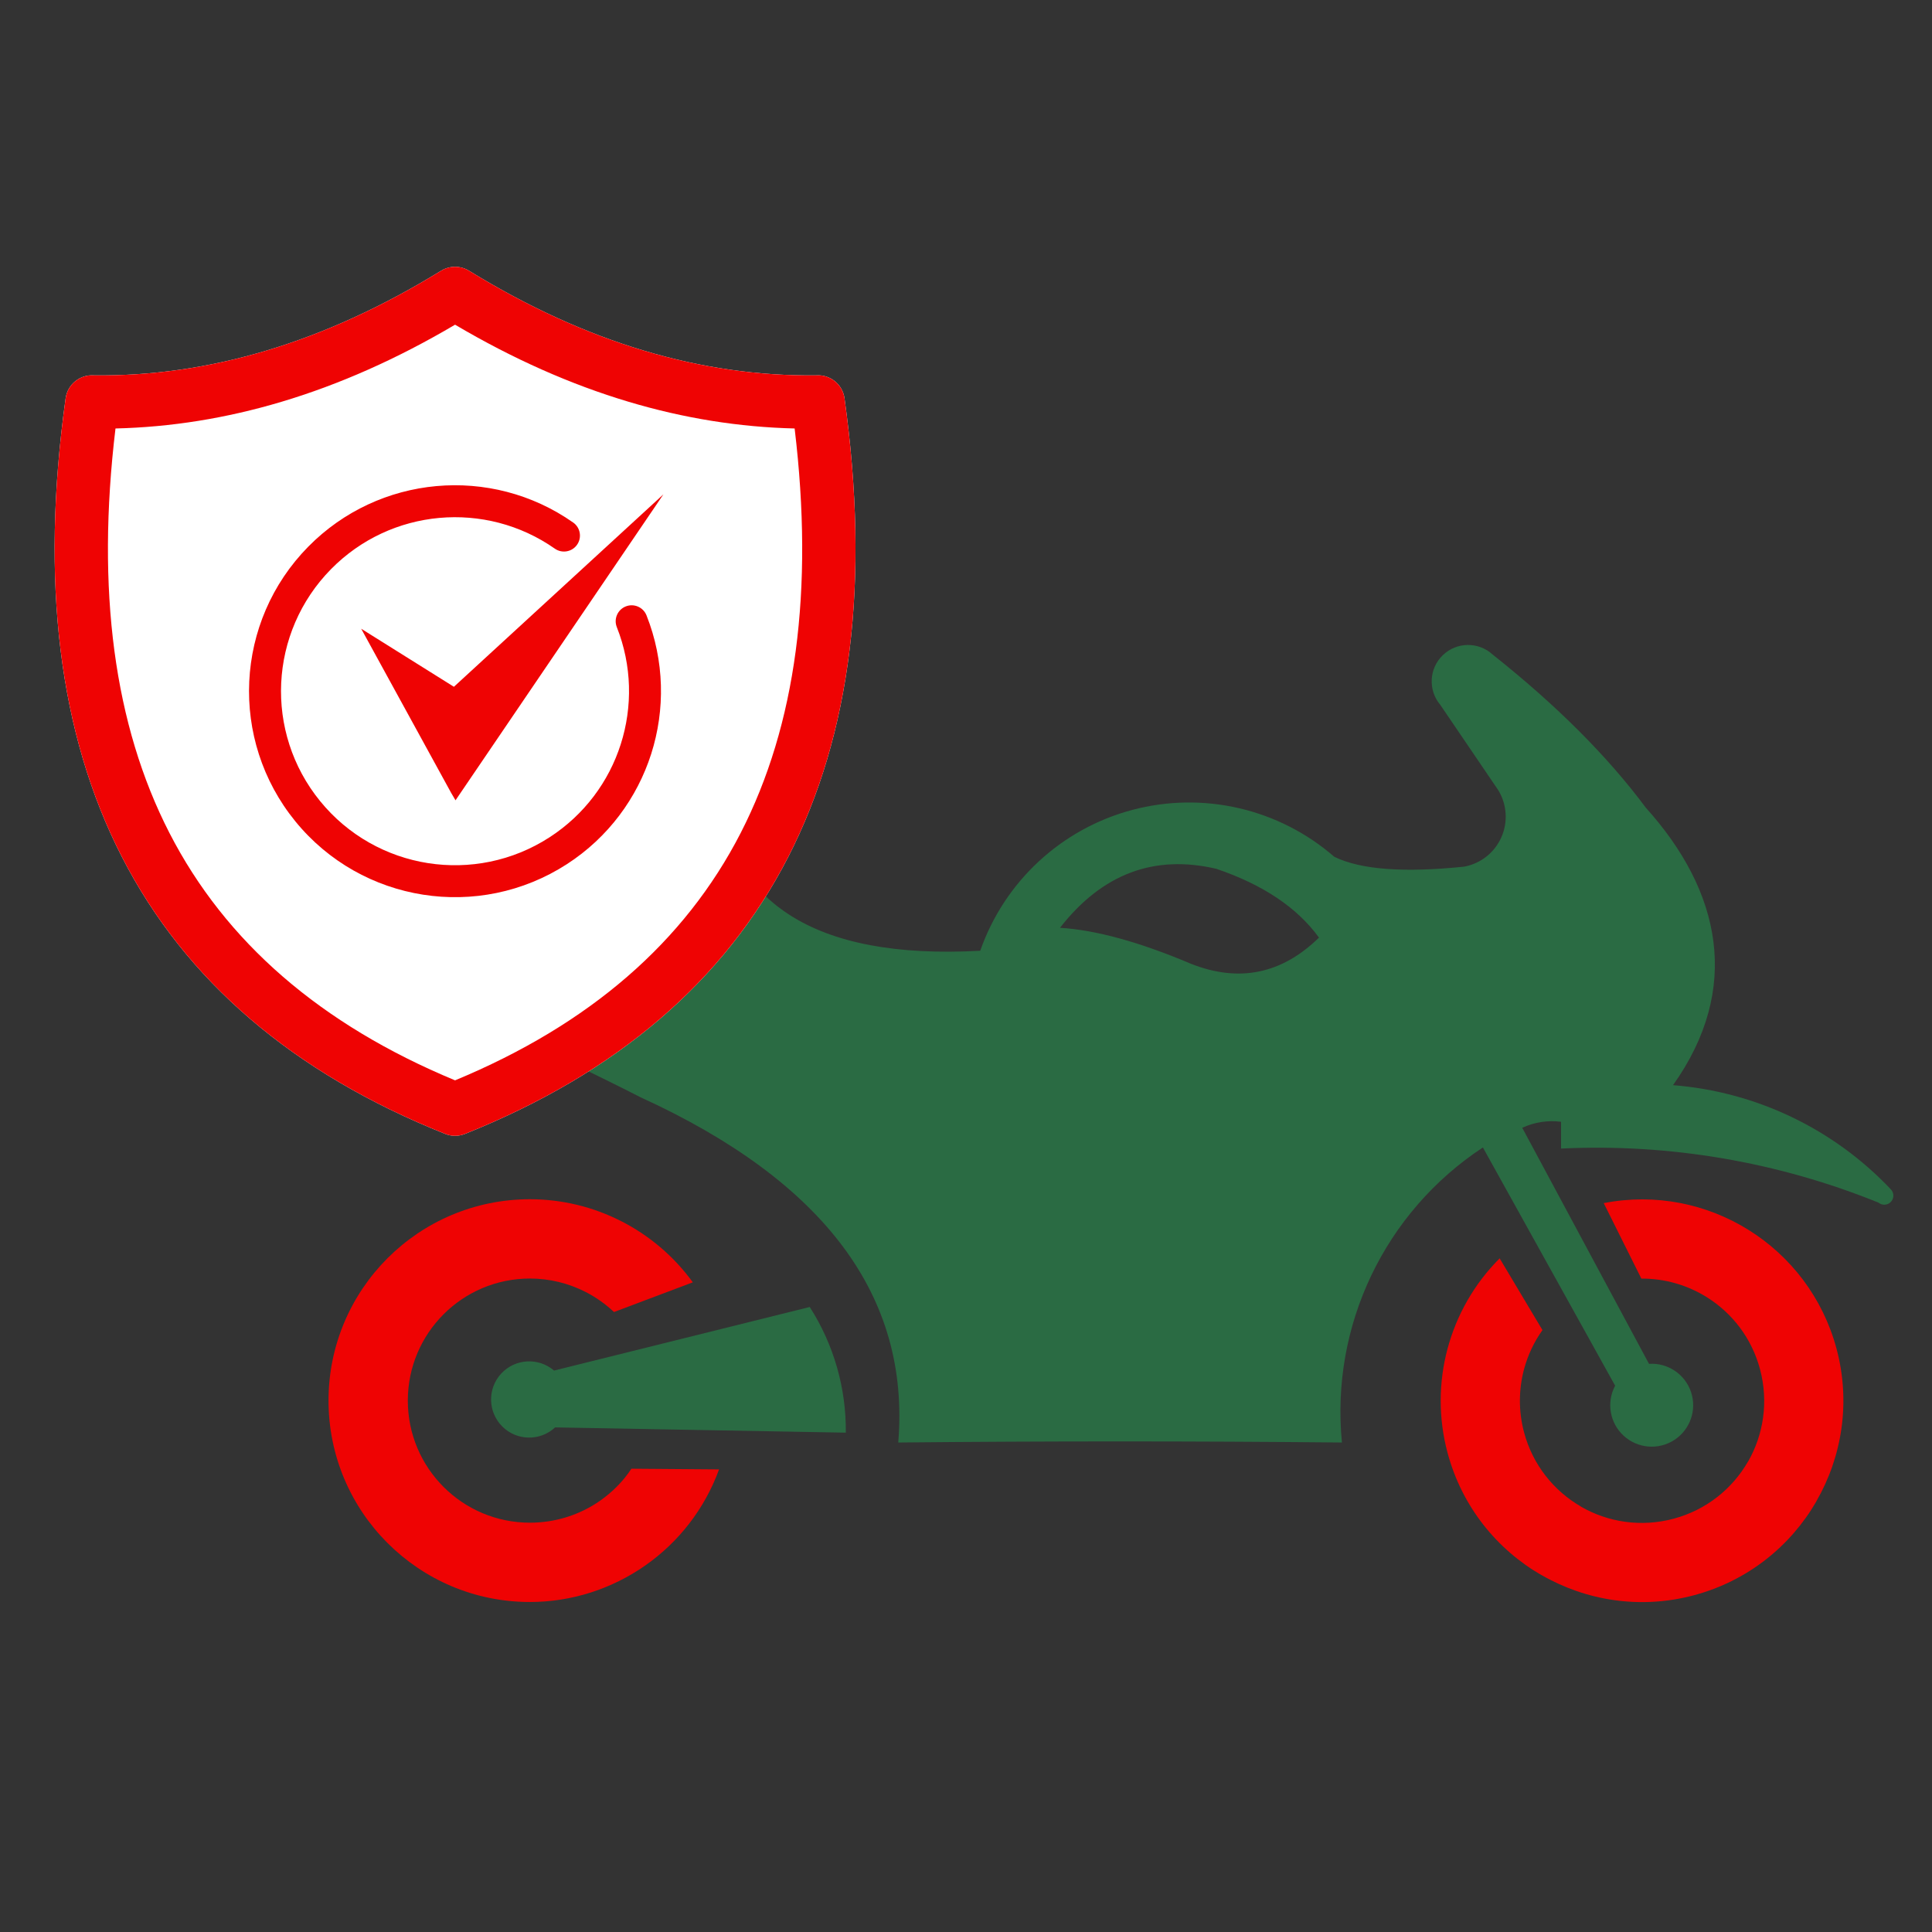
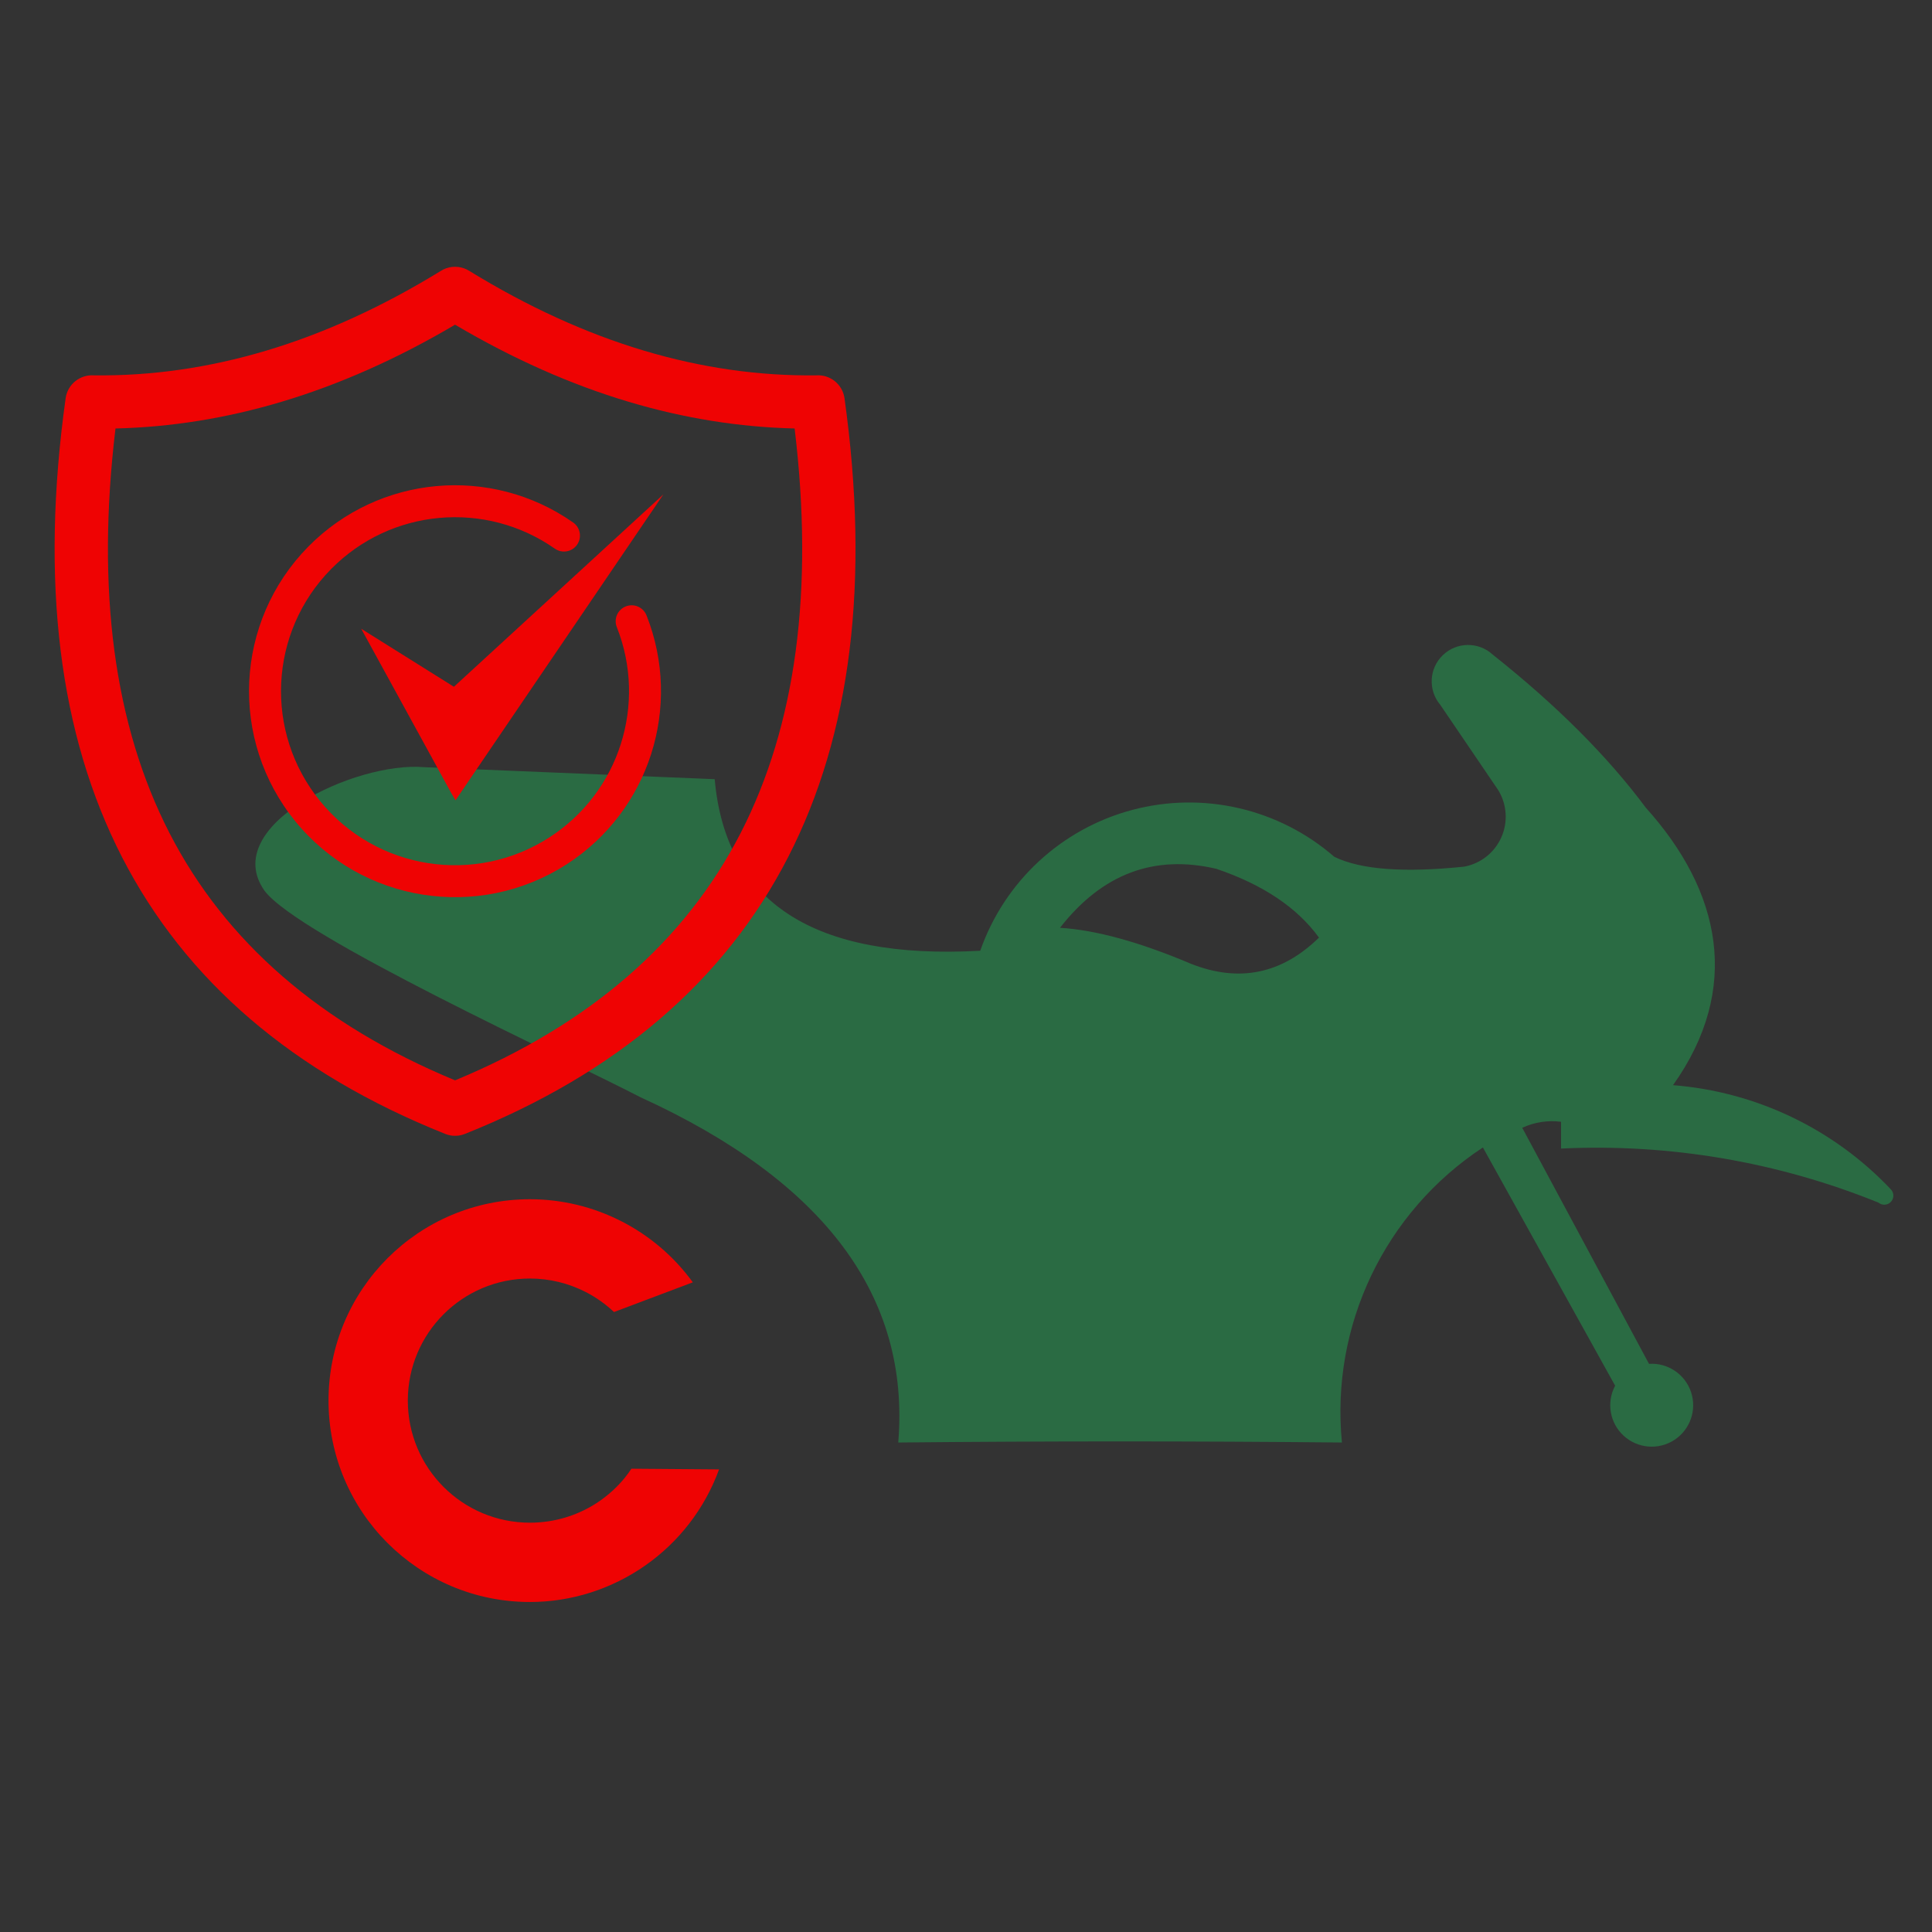
<svg xmlns="http://www.w3.org/2000/svg" xml:space="preserve" width="8.467mm" height="8.467mm" version="1.1" style="shape-rendering:geometricPrecision; text-rendering:geometricPrecision; image-rendering:optimizeQuality; fill-rule:evenodd; clip-rule:evenodd" viewBox="0 0 846.66 846.66">
  <rect x="0" y="0" width="846.66" height="846.66" fill="#333333" stroke="none" />
  <defs>
    <style type="text/css">
   
    .fil0 {fill:#2A6B43}
    .fil1 {fill:#2A6B43}
    .fil4 {fill:#EF0303;fill-rule:nonzero}
    .fil2 {fill:#EF0303;fill-rule:nonzero}
    .fil3 {fill:white;fill-rule:nonzero}
   
  </style>
  </defs>
  <g id="Layer_x0020_1">
    <path class="fil0" d="M721.21 353.91c-16.74,-22.5 -39.09,-44.85 -67.04,-67.03 -6.19,-5.72 -15.77,-5.63 -21.85,0.2 -6.09,5.83 -6.58,15.39 -1.13,21.82 16.92,24.9 25.38,37.36 25.38,37.36 3.82,6.24 4.34,13.96 1.37,20.65 -2.96,6.7 -9.03,11.51 -16.22,12.87 -26.49,2.76 -45.49,1.32 -56.99,-4.31 -24.27,-21.1 -57.42,-28.8 -88.5,-20.55 -31.08,8.25 -56.05,31.37 -66.66,61.73 -72.8,4 -111.59,-21.06 -116.37,-75.19 -84.93,-3.51 -127.39,-5.26 -127.39,-5.26 -30.24,-2.57 -89.79,25.74 -69.92,54.11 14.76,19.89 131.16,73.09 164.73,90.51 80.65,36.81 118.32,87.25 113.02,151.33 64.81,-0.64 129.62,-0.64 194.43,0 -5.01,-51.23 18.78,-101.01 61.78,-129.3 38.63,69.6 57.95,104.4 57.95,104.4 -3.9,7.3 -2.37,16.32 3.72,21.92 6.09,5.61 15.21,6.39 22.16,1.9 6.96,-4.49 10,-13.11 7.4,-20.97 -2.6,-7.86 -10.18,-12.97 -18.44,-12.43 -37.03,-68.96 -55.55,-103.44 -55.55,-103.44 5.3,-2.47 11.2,-3.38 17,-2.64 0,3.91 0,7.82 0,11.74 47.54,-2.27 95.01,5.82 139.12,23.7 1.66,1.37 4.11,1.17 5.53,-0.45 1.41,-1.61 1.3,-4.06 -0.27,-5.53 -25.04,-26.44 -59,-42.64 -95.3,-45.5 30.12,-42.38 21.04,-85.02 -11.96,-121.64zm-199.22 68.48c-22.58,-9.57 -41.74,-14.84 -57.47,-15.8 18.41,-23.61 41.24,-32.23 68.48,-25.86 20.47,6.94 35.47,17 45.02,30.16 -16.33,15.95 -35.01,19.78 -56.03,11.5z" />
-     <path class="fil1" d="M242.8 600.62c0,0 112.05,-27.86 112.05,-27.86 10.52,16.42 16.02,35.56 15.81,55.07 0,0 -127.39,-2.3 -127.39,-2.3 -6.58,6.11 -16.82,5.93 -23.17,-0.42 -6.35,-6.35 -6.55,-16.59 -0.44,-23.18 6.1,-6.58 16.32,-7.16 23.14,-1.31z" />
    <path class="fil2" d="M315.11 643.94c-6.33,17.4 -17.8,31.92 -32.33,42.1 -14.55,10.18 -32.1,16 -50.56,16 -24.37,0 -46.43,-9.88 -62.4,-25.85 -15.97,-15.97 -25.85,-38.03 -25.85,-62.4 0,-24.37 9.88,-46.43 25.85,-62.4 15.97,-15.97 38.03,-25.85 62.4,-25.85 14.11,0 27.8,3.38 40.05,9.63 12.23,6.23 23.02,15.33 31.34,26.78 0,0 -34.54,13.02 -34.54,13.02 -3.75,-3.55 -7.98,-6.53 -12.55,-8.85 -7.41,-3.78 -15.72,-5.83 -24.3,-5.83 -14.77,0 -28.15,5.99 -37.83,15.67 -9.68,9.68 -15.67,23.06 -15.67,37.83 0,14.78 5.99,28.15 15.67,37.83 9.68,9.68 23.05,15.67 37.83,15.67 11.33,0 21.99,-3.5 30.74,-9.62 5.36,-3.76 10.1,-8.46 13.74,-14.03 0,0 38.41,0.3 38.41,0.3z" />
-     <path class="fil2" d="M702.8 527.24c22.71,-4.42 45.2,0.34 63.51,11.77 18.35,11.47 32.51,29.64 38.5,52.01 6.29,23.48 2.45,47.32 -8.84,66.89l0 0.06c-11.29,19.55 -30.04,34.8 -53.56,41.1 -23.47,6.29 -47.32,2.45 -66.88,-8.84l-0.07 0c-19.55,-11.29 -34.8,-30.04 -41.1,-53.56 -4.07,-15.21 -3.94,-30.94 0,-45.65 3.95,-14.74 11.7,-28.45 22.83,-39.57 0,0 18.76,31.43 18.76,31.43 -3.66,5.16 -6.41,10.95 -8.06,17.11 -2.39,8.92 -2.47,18.48 0,27.72 3.83,14.29 13.09,25.67 24.95,32.52l-0.02 0.03c11.84,6.82 26.32,9.12 40.63,5.28 14.29,-3.83 25.67,-13.08 32.52,-24.94l0.03 0.01c6.81,-11.84 9.11,-26.31 5.28,-40.62 -3.63,-13.58 -12.2,-24.59 -23.3,-31.52 -8.44,-5.28 -18.36,-8.21 -28.69,-8.15 0,0 -16.49,-33.08 -16.49,-33.08z" />
-     <path class="fil3" d="M357.72 164.49c6.07,-0.42 11.52,3.93 12.37,10.05 11.17,80.19 2.93,147.21 -24.7,201.06 -27.86,54.27 -75.07,94.7 -141.62,121.3 -1.08,0.43 -2.18,0.69 -3.28,0.79 -0.74,0.06 -1.39,0.06 -2.13,0 -1.11,-0.1 -2.21,-0.36 -3.28,-0.79 -66.55,-26.6 -113.76,-67.04 -141.62,-121.3 -27.64,-53.85 -35.88,-120.87 -24.7,-201.06 0.84,-6.12 6.29,-10.47 12.37,-10.05 25.12,0.31 50.3,-3.29 75.51,-10.82 25.46,-7.6 50.97,-19.25 76.52,-34.94 0.38,-0.24 0.77,-0.46 1.16,-0.65 1.56,-0.75 3.22,-1.13 4.86,-1.16l0.48 0c1.65,0.03 3.3,0.41 4.86,1.16 0.4,0.19 0.78,0.41 1.16,0.65 25.56,15.69 51.07,27.34 76.53,34.94 25.21,7.53 50.38,11.13 75.51,10.82z" />
    <path class="fil4" d="M357.72 164.49c6.07,-0.42 11.52,3.93 12.37,10.05 11.17,80.19 2.93,147.21 -24.7,201.06 -27.86,54.27 -75.07,94.7 -141.62,121.3 -1.08,0.43 -2.18,0.69 -3.28,0.8 -0.74,0.05 -1.39,0.05 -2.13,0 -1.11,-0.11 -2.21,-0.37 -3.28,-0.8 -66.55,-26.6 -113.76,-67.04 -141.62,-121.3 -27.64,-53.85 -35.88,-120.87 -24.7,-201.06 0.84,-6.12 6.29,-10.47 12.37,-10.05 25.12,0.31 50.3,-3.29 75.51,-10.82 25.46,-7.6 50.97,-19.25 76.52,-34.94 0.38,-0.24 0.77,-0.46 1.16,-0.65 1.56,-0.75 3.22,-1.13 4.86,-1.16l0.48 0c1.65,0.03 3.3,0.41 4.86,1.16 0.4,0.19 0.78,0.41 1.16,0.65 25.56,15.69 51.07,27.34 76.53,34.94 25.21,7.53 50.38,11.13 75.51,10.82zm-33.11 200.49c24.25,-47.25 32.13,-106.32 23.62,-177.21 -24.31,-0.58 -48.56,-4.47 -72.7,-11.68 -25.47,-7.6 -50.84,-18.88 -76.11,-33.8 -25.26,14.92 -50.64,26.2 -76.1,33.8 -24.15,7.21 -48.39,11.1 -72.71,11.68 -8.5,70.89 -0.63,129.96 23.62,177.21 24.57,47.86 66.31,84.02 125.19,108.46 58.89,-24.44 100.62,-60.6 125.19,-108.46zm-73.45 -136.01c3.17,2.21 3.94,6.58 1.73,9.75 -2.21,3.16 -6.58,3.94 -9.74,1.72 -15.18,-10.64 -33.19,-15.06 -50.68,-13.47 -17.39,1.58 -34.27,9.12 -47.37,22.41 -13.65,13.85 -21,31.74 -21.87,49.92 -0.86,18.19 4.77,36.7 17.06,51.78 12.28,15.08 29.26,24.33 47.23,27.16 17.99,2.83 37,-0.75 53.32,-11.32 15.33,-9.93 25.99,-24.5 31.18,-40.74 5.25,-16.41 4.95,-34.55 -1.71,-51.34 -1.43,-3.59 0.33,-7.67 3.92,-9.09 3.59,-1.42 7.66,0.33 9.09,3.92 7.89,19.89 8.25,41.34 2.05,60.73 -6.17,19.27 -18.78,36.54 -36.89,48.27 -19.33,12.51 -41.82,16.75 -63.1,13.4 -21.31,-3.35 -41.42,-14.3 -55.96,-32.15 -14.54,-17.85 -21.2,-39.75 -20.19,-61.28 1.02,-21.53 9.72,-42.7 25.88,-59.09 15.5,-15.73 35.5,-24.65 56.09,-26.53 20.69,-1.88 42,3.35 59.96,15.95zm-53.42 118.55l-39.45 -71.99 40.63 25.44 91.81 -84.33 -91.11 134.08 -1.88 -3.2z" />
  </g>
</svg>